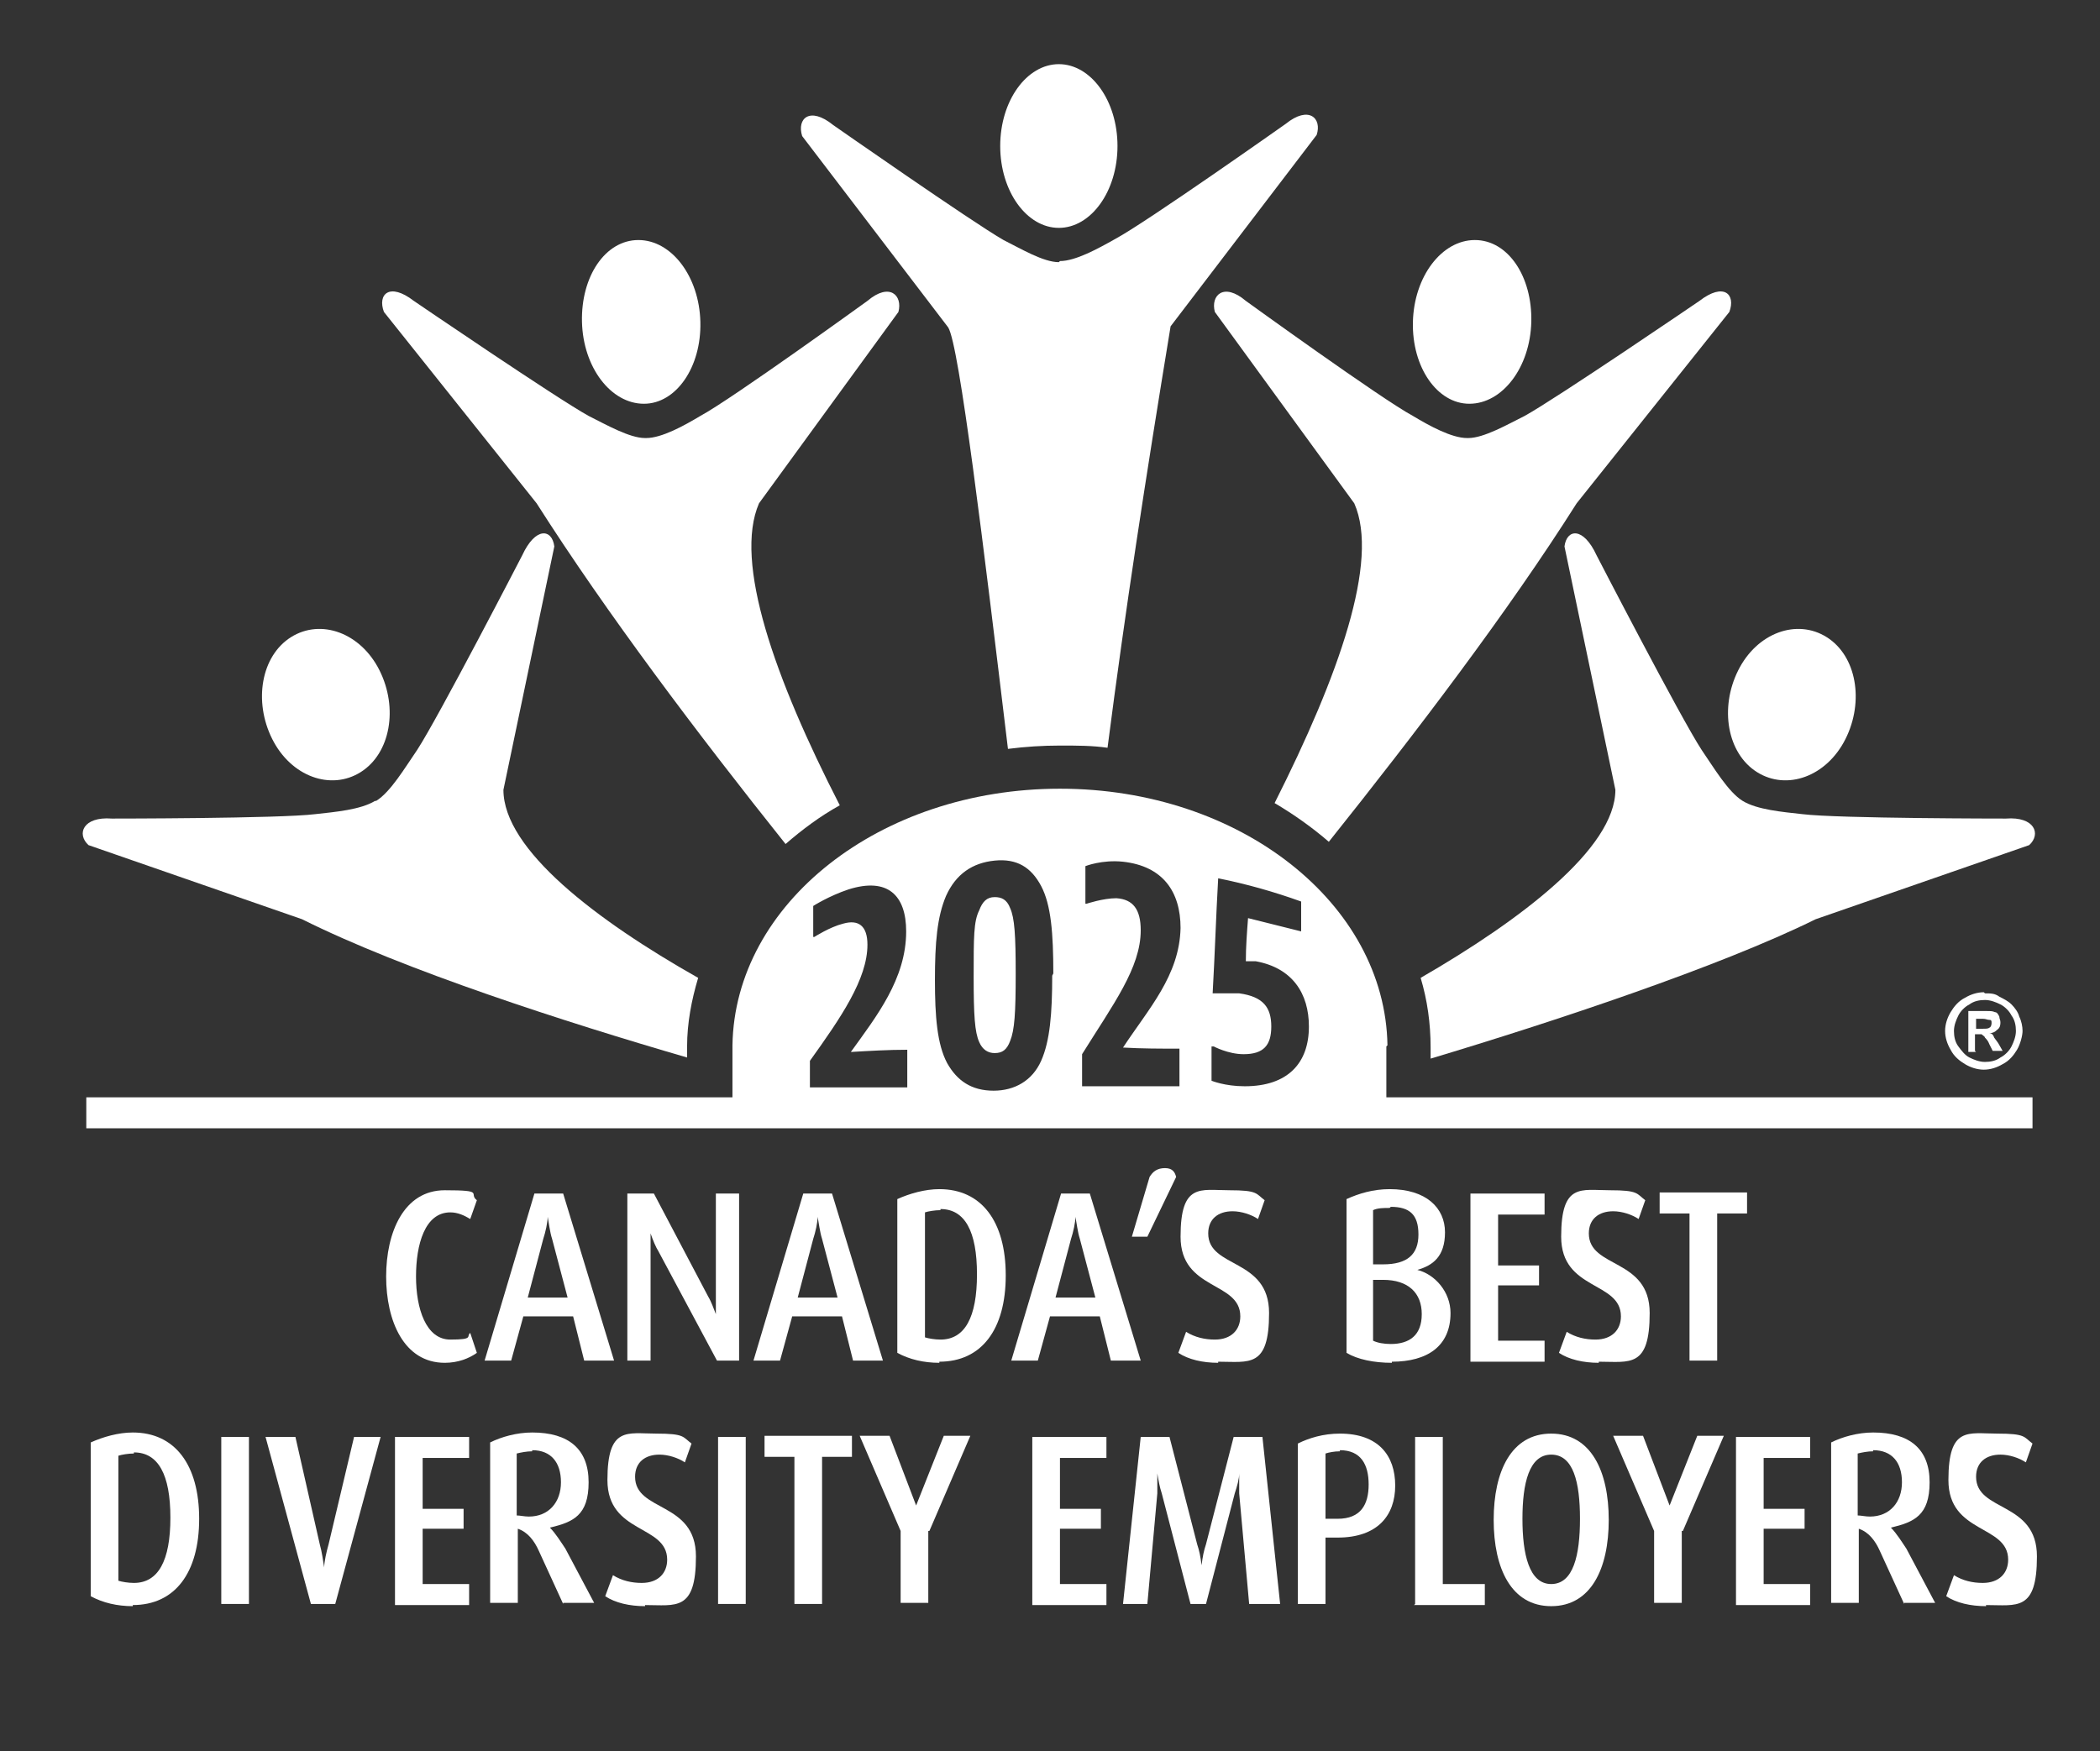
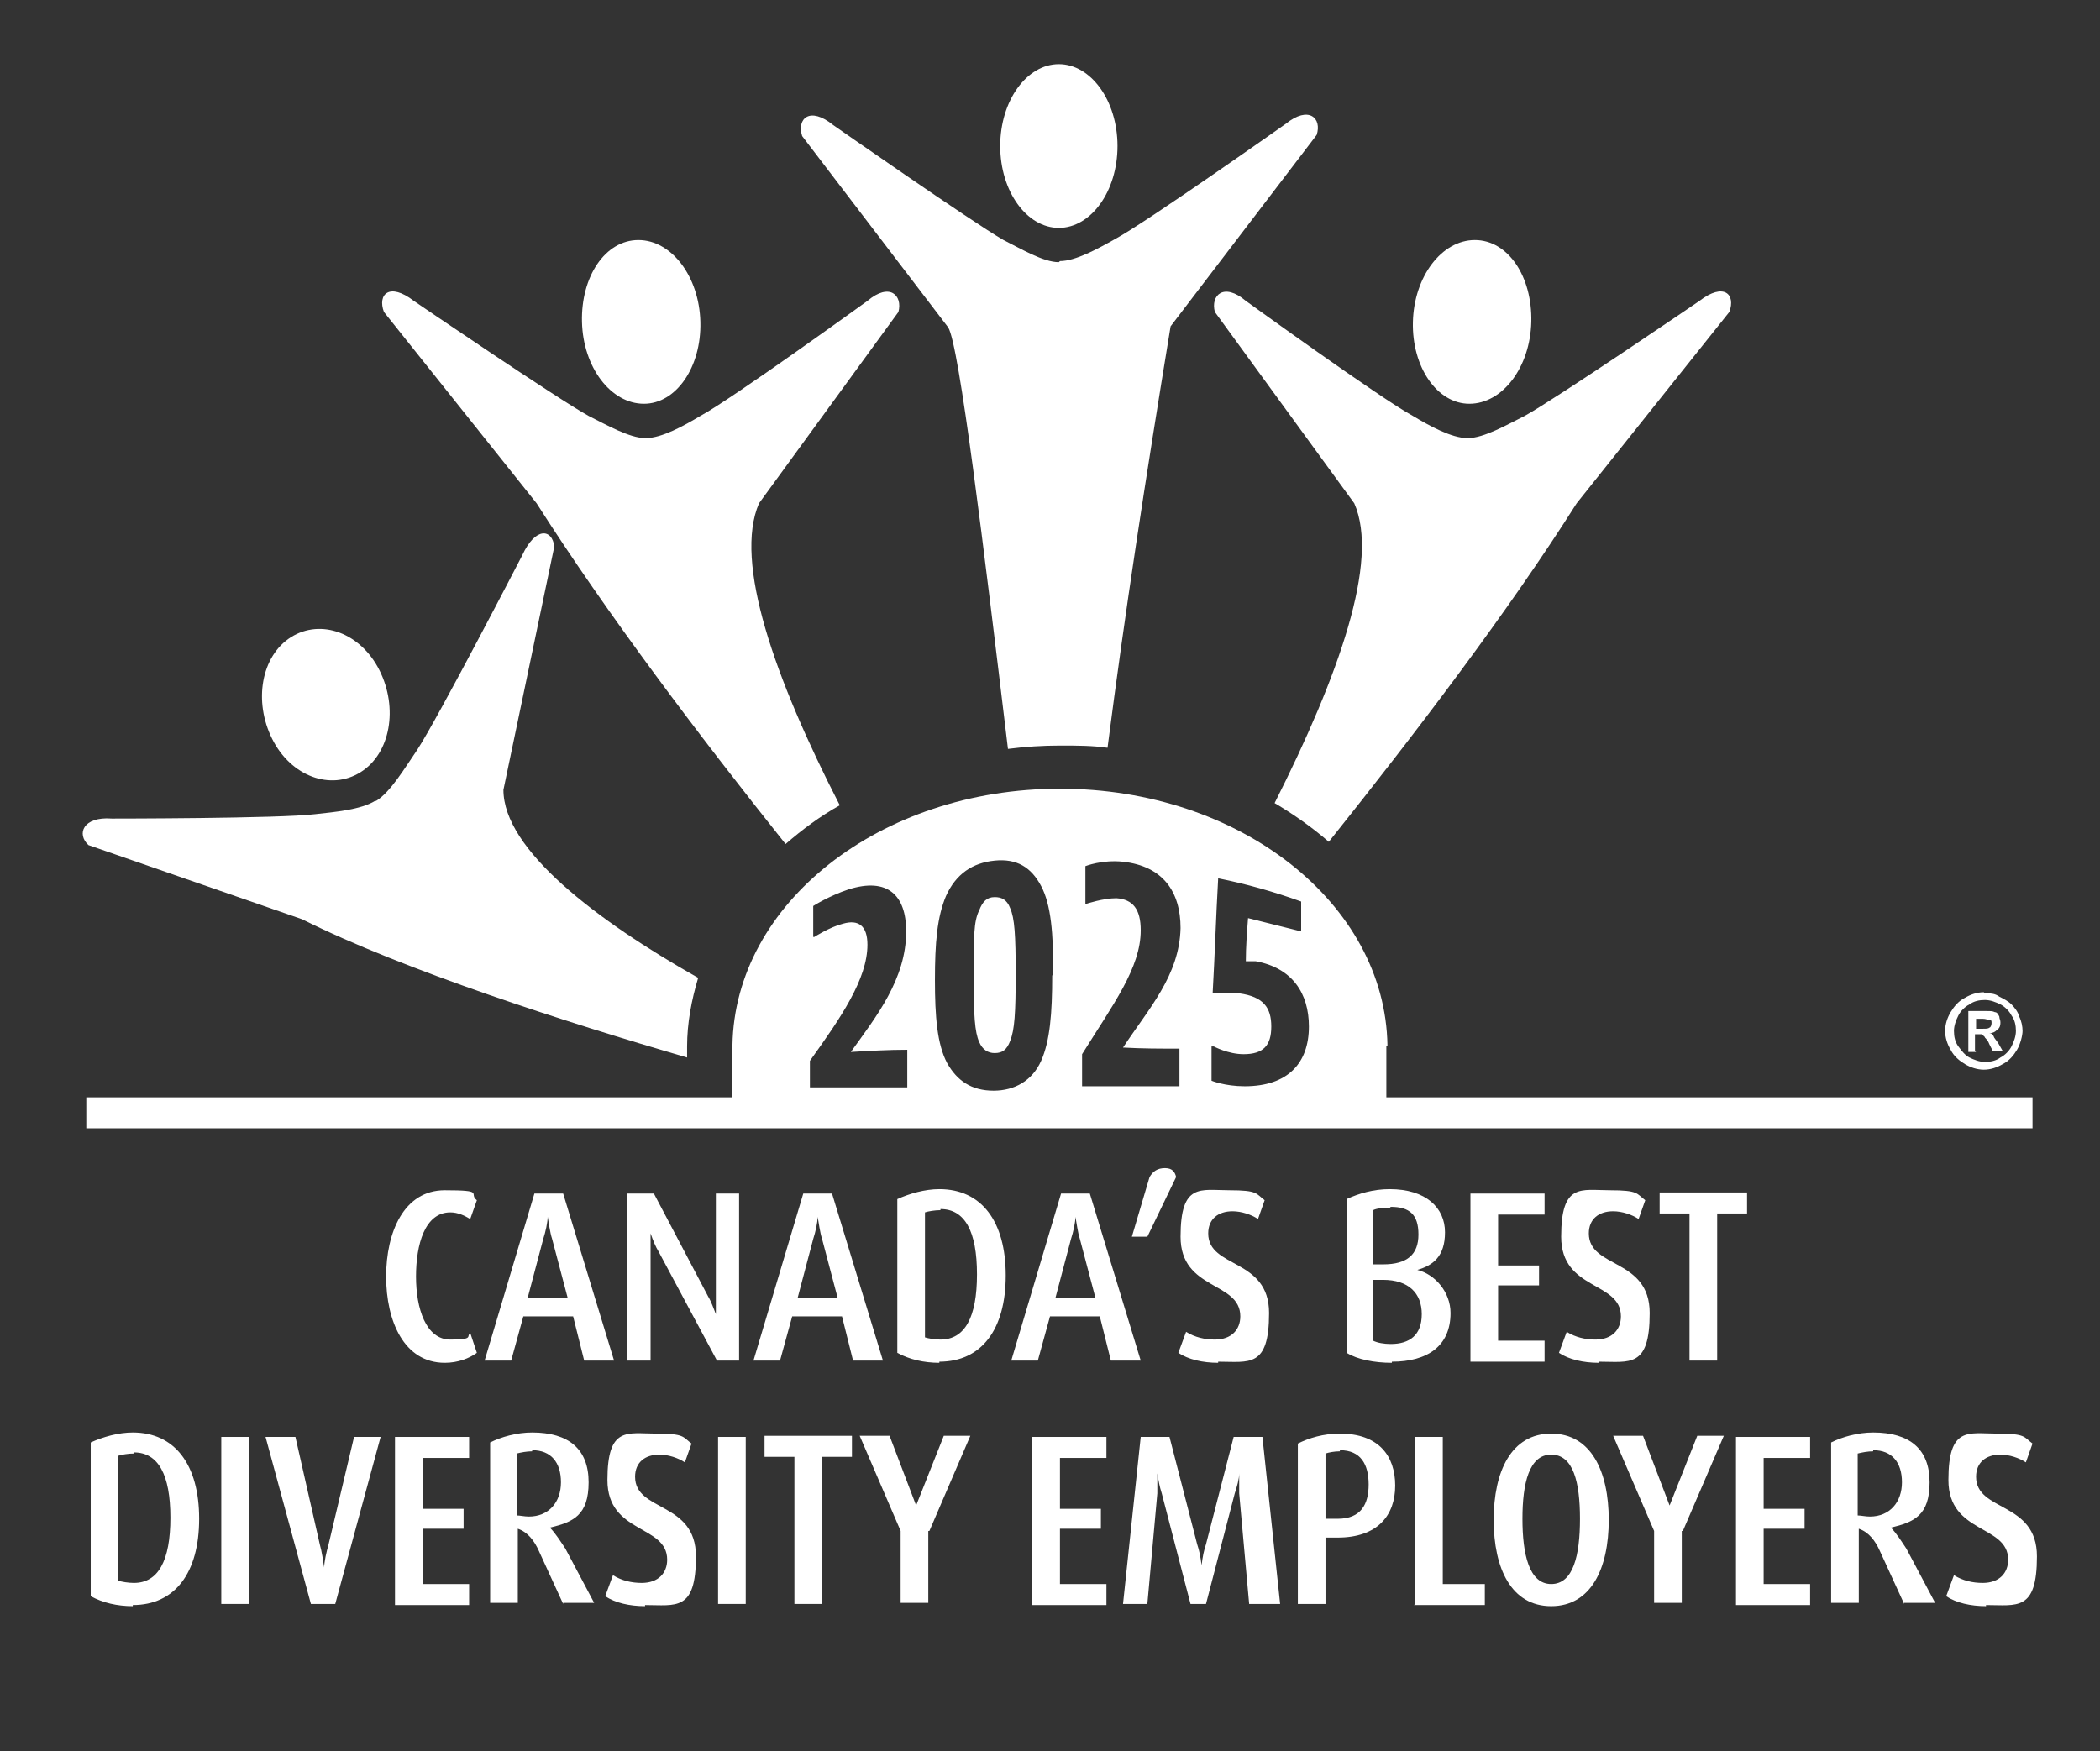
<svg xmlns="http://www.w3.org/2000/svg" version="1.1" viewBox="0 0 189.8 158.3">
  <rect x="0" y="0" width="189.8" height="158.3" fill="#333333" stroke="none" />
  <defs>
    <style>
      .cls-1 {
        fill-rule: evenodd;
      }

      .cls-1, .cls-2 {
        fill: #fff;
      }
    </style>
  </defs>
  <g>
    <g id="Layer_1">
      <path class="cls-1" d="M58.2,36.5c2.9,0,5.2-3.3,5.1-7.4-.1-4.1-2.6-7.4-5.6-7.4s-5.2,3.3-5.1,7.4c.1,4.1,2.6,7.4,5.6,7.4M58.3,39.6c-1.4,0-3.5-1.2-5.1-2-2.9-1.6-15.8-10.4-15.8-10.4-2.2-1.7-3.3-.6-2.7,1l13.8,17.3c6.3,9.9,14.6,20.9,22.5,30.8,1.5-1.3,3.1-2.5,4.9-3.5-5.9-11.5-9.6-22-7.3-27.3l12.6-17.3c.4-1.5-.8-2.7-2.8-1,0,0-12.3,8.9-15.1,10.4-1.5.9-3.5,2-4.9,2Z" />
      <path class="cls-1" d="M95.7,20.6c2.9,0,5.3-3.3,5.3-7.4,0-4.1-2.4-7.4-5.3-7.4s-5.3,3.3-5.3,7.4,2.4,7.4,5.3,7.4M95.7,23.7c-1.4,0-3.4-1.2-5-2-2.8-1.6-15.4-10.4-15.4-10.4-2.1-1.7-3.3-.6-2.8,1l13.2,17.3c1,1.6,3.2,19.8,5.4,38.1,1.6-.2,3.1-.3,4.7-.3s2.9,0,4.3.2c1.6-12.4,3.4-24.1,5.7-38.1l13.2-17.3c.5-1.5-.7-2.7-2.8-1,0,0-12.6,8.9-15.4,10.4-1.6.9-3.6,2-5,2Z" />
      <path class="cls-1" d="M32.6,69.8c2.7-1.7,3.4-5.8,1.7-9.2-1.7-3.4-5.3-4.7-8-3-2.7,1.7-3.4,5.8-1.7,9.2,1.7,3.4,5.3,4.7,8,3M33.9,72.4c-1.3.8-3.6,1-5.4,1.2-3.2.4-18.4.4-18.4.4-2.6-.2-3.2,1.4-2.1,2.4l19.3,6.7c9.2,4.6,23.8,9.3,34.8,12.5v-1c0-2.1.4-4.2,1-6.2-9.2-5.2-17.6-11.6-17.6-17l4.6-22c-.2-1.6-1.7-1.8-2.9.8,0,0-7.6,14.7-9.5,17.6-1.1,1.6-2.4,3.8-3.7,4.6Z" />
      <path class="cls-1" d="M132.8,36.5c-2.9,0-5.2-3.3-5.1-7.4.1-4.1,2.6-7.4,5.6-7.4s5.2,3.3,5.1,7.4c-.1,4.1-2.6,7.4-5.6,7.4M132.7,39.6c1.4,0,3.5-1.2,5.1-2,2.9-1.6,15.8-10.4,15.8-10.4,2.2-1.7,3.3-.6,2.7,1l-13.8,17.3c-6.2,9.8-14.5,20.7-22.4,30.6-1.5-1.3-3.2-2.5-4.9-3.5,5.8-11.5,9.5-21.9,7.2-27.1l-12.6-17.3c-.4-1.5.8-2.7,2.8-1,0,0,12.3,8.9,15.1,10.4,1.5.9,3.5,2,4.9,2Z" />
-       <path class="cls-1" d="M158.8,69.8c-2.7-1.7-3.4-5.8-1.7-9.2,1.7-3.4,5.3-4.7,8-3,2.7,1.7,3.4,5.8,1.7,9.2-1.7,3.4-5.3,4.7-8,3M157.5,72.4c1.3.8,3.6,1,5.4,1.2,3.2.4,18.4.4,18.4.4,2.6-.2,3.2,1.4,2.1,2.4l-19.3,6.7c-8.7,4.3-23.8,9.3-34.8,12.6v-1c0-2.2-.3-4.3-.9-6.3,9-5.2,17.6-11.7,17.6-17l-4.6-22c.2-1.6,1.7-1.8,2.9.8,0,0,7.6,14.7,9.5,17.6,1.1,1.6,2.4,3.8,3.7,4.6Z" />
      <rect class="cls-2" x="7.8" y="99.2" width="175.9" height="2.8" />
      <g>
        <path class="cls-2" d="M40.2,123.2c-3.7,0-5.3-3.8-5.3-7.8s1.6-7.8,5.3-7.8,2.1.3,2.9.9l-.6,1.7c-.5-.3-1.1-.6-1.8-.6-2.3,0-3.1,2.9-3.1,5.8s.9,5.7,3.1,5.7,1.4-.3,1.8-.6l.6,1.8c-.7.5-1.7.9-2.9.9Z" />
        <path class="cls-2" d="M52.8,123l-1-4h-4.5l-1.1,4h-2.4l4.5-15.1h2.6l4.6,15.1h-2.7ZM49.9,112c-.2-.6-.3-1.5-.4-2h0c0,.5-.2,1.4-.4,2l-1.4,5.3h3.6l-1.4-5.3Z" />
        <path class="cls-2" d="M64.8,123l-5.3-9.9c-.2-.3-.5-1-.7-1.6h0c0,.6,0,1.3,0,1.8v9.7h-2.1v-15.1h2.4l4.9,9.3c.3.5.5,1.1.7,1.6h0c0-.6,0-1.1,0-1.8v-9.1h2.1v15.1h-2Z" />
        <path class="cls-2" d="M77.1,123l-1-4h-4.5l-1.1,4h-2.4l4.5-15.1h2.6l4.6,15.1h-2.7ZM74.3,112c-.2-.6-.3-1.5-.4-2h0c0,.5-.2,1.4-.4,2l-1.4,5.3h3.6l-1.4-5.3Z" />
        <path class="cls-2" d="M84.9,123.2c-1.4,0-2.7-.3-3.8-.9v-13.9c1.1-.5,2.5-.9,3.8-.9,3.8,0,6,2.9,6,7.8s-2.2,7.8-6,7.8ZM85,109.4c-.5,0-1.1.1-1.4.2v11.3c.3.1.9.2,1.4.2,2.2,0,3.3-2,3.3-5.9s-1.1-5.9-3.3-5.9Z" />
        <path class="cls-2" d="M100.4,123l-1-4h-4.5l-1.1,4h-2.4l4.5-15.1h2.6l4.6,15.1h-2.7ZM97.6,112c-.2-.6-.3-1.5-.4-2h0c0,.5-.2,1.4-.4,2l-1.4,5.3h3.6l-1.4-5.3Z" />
        <path class="cls-2" d="M103.6,111.8h-1.3l1.6-5.4c.3-.5.7-.8,1.4-.8s.9.4,1,.8l-2.6,5.4Z" />
        <path class="cls-2" d="M110.1,123.2c-1.4,0-2.7-.3-3.6-.9l.7-1.9c.8.5,1.7.7,2.6.7,1.5,0,2.3-.9,2.3-2.1,0-3.2-5.4-2.3-5.4-7.2s1.8-4.2,4.4-4.2,2.4.3,3.2.9l-.6,1.7c-.6-.4-1.5-.7-2.3-.7-1.3,0-2.2.7-2.2,2,0,3.2,5.5,2.2,5.5,7.2s-1.8,4.4-4.6,4.4Z" />
        <path class="cls-2" d="M125.8,123.2c-1.6,0-3.1-.3-4.1-.9v-13.9c1.1-.5,2.4-.9,3.9-.9,3.3,0,5,1.7,5,3.9s-1.1,3-2.5,3.4h0c1.6.4,3,2,3,3.9,0,3-2.1,4.4-5.3,4.4ZM125.6,109.2c-.5,0-1.1,0-1.5.2v4.9h.9c2.2,0,3.2-.9,3.2-2.7s-.8-2.5-2.5-2.5ZM125,115.7h-.9v5.5c.4.2,1,.3,1.6.3,1.7,0,2.8-.8,2.8-2.7s-1.2-3.1-3.5-3.1Z" />
        <path class="cls-2" d="M132.9,123v-15.1h6.7v1.9h-4.2v4.6h3.7v1.8h-3.7v5h4.2v1.9h-6.7Z" />
        <path class="cls-2" d="M144.5,123.2c-1.4,0-2.7-.3-3.6-.9l.7-1.9c.8.5,1.7.7,2.6.7,1.5,0,2.3-.9,2.3-2.1,0-3.2-5.4-2.3-5.4-7.2s1.8-4.2,4.4-4.2,2.4.3,3.2.9l-.6,1.7c-.6-.4-1.5-.7-2.3-.7-1.3,0-2.2.7-2.2,2,0,3.2,5.5,2.2,5.5,7.2s-1.8,4.4-4.6,4.4Z" />
        <path class="cls-2" d="M155.2,109.7v13.3h-2.5v-13.3h-2.7v-1.9h7.9v1.9h-2.7Z" />
        <path class="cls-2" d="M12,145.2c-1.4,0-2.7-.3-3.8-.9v-13.9c1.1-.5,2.5-.9,3.8-.9,3.8,0,6,2.9,6,7.8s-2.2,7.8-6,7.8ZM12.1,131.4c-.5,0-1.1.1-1.4.2v11.3c.3.1.9.2,1.4.2,2.2,0,3.3-2,3.3-5.9s-1.1-5.9-3.3-5.9Z" />
        <path class="cls-2" d="M20,145v-15.1h2.5v15.1h-2.5Z" />
        <path class="cls-2" d="M30.3,145h-2.2l-4.1-15.1h2.7l2.2,9.7c.2.7.3,1.5.4,2.1h0c0-.5.2-1.4.4-2.1l2.3-9.7h2.4l-4.1,15.1Z" />
        <path class="cls-2" d="M35.7,145v-15.1h6.7v1.9h-4.2v4.6h3.7v1.8h-3.7v5h4.2v1.9h-6.7Z" />
        <path class="cls-2" d="M50.9,145l-2.2-4.8c-.4-.9-1-1.7-1.9-2v6.7h-2.5v-14.5c1-.5,2.4-.9,3.8-.9,3.3,0,5.1,1.5,5.1,4.5s-1.4,3.6-3.5,4.1h0c.5.5,1,1.3,1.4,1.9l2.6,4.9h-2.8ZM48.1,131.2c-.5,0-1,.1-1.4.2v5.6c.3,0,.7.1,1.1.1,1.8,0,2.9-1.3,2.9-3.1s-.9-2.9-2.6-2.9Z" />
        <path class="cls-2" d="M58.3,145.2c-1.4,0-2.7-.3-3.6-.9l.7-1.9c.8.5,1.7.7,2.6.7,1.5,0,2.3-.9,2.3-2.1,0-3.2-5.4-2.3-5.4-7.2s1.8-4.2,4.4-4.2,2.4.3,3.2.9l-.6,1.7c-.6-.4-1.5-.7-2.3-.7-1.3,0-2.2.7-2.2,2,0,3.2,5.5,2.2,5.5,7.2s-1.8,4.4-4.6,4.4Z" />
        <path class="cls-2" d="M64.9,145v-15.1h2.5v15.1h-2.5Z" />
        <path class="cls-2" d="M74.3,131.7v13.3h-2.5v-13.3h-2.7v-1.9h7.9v1.9h-2.7Z" />
        <path class="cls-2" d="M83.9,138.4v6.5h-2.5v-6.5l-3.7-8.6h2.7l2.4,6.3h0l2.5-6.3h2.4l-3.7,8.6Z" />
        <path class="cls-2" d="M93.3,145v-15.1h6.7v1.9h-4.2v4.6h3.7v1.8h-3.7v5h4.2v1.9h-6.7Z" />
        <path class="cls-2" d="M112.9,145l-.9-10c0-.6,0-1.2,0-1.8h0c0,.5-.2,1.2-.4,1.8l-2.6,10h-1.4l-2.6-10c-.2-.6-.3-1.2-.4-1.8h0c0,.6,0,1.4,0,1.8l-.9,10h-2.2l1.6-15.1h2.6l2.5,9.7c.2.6.3,1.1.4,1.9h0c.1-.8.2-1.3.4-1.9l2.5-9.7h2.6l1.6,15.1h-2.4Z" />
        <path class="cls-2" d="M120.9,139c-.4,0-.8,0-1.1,0v6h-2.5v-14.5c1-.5,2.3-.9,3.8-.9,3.5,0,5,2,5,4.7s-1.6,4.7-5.2,4.7ZM121.1,131.2c-.5,0-1,.1-1.3.2v5.9c.3,0,.7,0,1.1,0,2.1,0,2.8-1.3,2.8-3.1s-.7-3.1-2.6-3.1Z" />
        <path class="cls-2" d="M127.9,145v-15.1h2.5v13.3h3.8v1.9h-6.4Z" />
        <path class="cls-2" d="M140.2,145.2c-3.6,0-5.2-3.4-5.2-7.8s1.6-7.8,5.2-7.8,5.2,3.4,5.2,7.8-1.6,7.8-5.2,7.8ZM140.2,131.5c-2,0-2.6,2.6-2.6,5.8s.6,5.9,2.6,5.9,2.6-2.6,2.6-5.9-.6-5.8-2.6-5.8Z" />
        <path class="cls-2" d="M152,138.4v6.5h-2.5v-6.5l-3.7-8.6h2.7l2.4,6.3h0l2.5-6.3h2.4l-3.7,8.6Z" />
        <path class="cls-2" d="M156.9,145v-15.1h6.7v1.9h-4.2v4.6h3.7v1.8h-3.7v5h4.2v1.9h-6.7Z" />
        <path class="cls-2" d="M172.1,145l-2.2-4.8c-.4-.9-1-1.7-1.9-2v6.7h-2.5v-14.5c1-.5,2.4-.9,3.8-.9,3.3,0,5.1,1.5,5.1,4.5s-1.4,3.6-3.5,4.1h0c.5.5,1,1.3,1.4,1.9l2.6,4.9h-2.8ZM169.3,131.2c-.5,0-1,.1-1.4.2v5.6c.3,0,.7.1,1.1.1,1.8,0,2.9-1.3,2.9-3.1s-.9-2.9-2.6-2.9Z" />
        <path class="cls-2" d="M179.5,145.2c-1.4,0-2.7-.3-3.6-.9l.7-1.9c.8.5,1.7.7,2.6.7,1.5,0,2.3-.9,2.3-2.1,0-3.2-5.4-2.3-5.4-7.2s1.8-4.2,4.4-4.2,2.4.3,3.2.9l-.6,1.7c-.6-.4-1.5-.7-2.3-.7-1.3,0-2.2.7-2.2,2,0,3.2,5.5,2.2,5.5,7.2s-1.8,4.4-4.6,4.4Z" />
      </g>
      <path class="cls-1" d="M125.3,94.6c0,1.8,0,3.6,0,5.3l-59.1-.2c0-1.7,0-3.5,0-5.2.2-12.8,13.3-23.2,29.6-23.2s29.4,10.4,29.6,23.2M82,94.9c-1.7,0-3.4.1-5.1.2,2.3-3.2,5-6.6,5-10.9,0-3.3-1.7-4.9-5.2-3.8-1.8.6-3.2,1.5-3.2,1.5,0,.9,0,1.8,0,2.8,0,0,0,0,.1,0,0,0,1.4-.9,2.6-1.2,1.4-.4,2.2.2,2.2,1.9,0,3.1-2.4,6.6-5.2,10.5v2.4c2.9,0,5.9,0,8.8,0,0-1.1,0-2.2,0-3.3ZM95.2,88c0-3.6-.2-6.2-1.1-7.9-.9-1.7-2.2-2.5-4.2-2.3-2,.2-3.5,1.2-4.4,3.2-.8,1.9-1,4.2-1,7.6,0,3.3.2,5.8,1.1,7.5.9,1.6,2.2,2.5,4.2,2.5,1.9,0,3.5-.9,4.3-2.7.8-1.8,1-4.3,1-7.7ZM91.8,88c0,3.6-.1,5.1-.5,6.1-.3.8-.7,1.1-1.4,1.1-.6,0-1.1-.3-1.4-1-.4-.9-.5-2.4-.5-5.9,0-3.6,0-5,.5-6,.3-.8.7-1.2,1.4-1.2.6,0,1.1.2,1.4,1,.4.9.5,2.4.5,6ZM106.6,94.8c-1.7,0-3.4,0-5.1-.1,2.3-3.5,5.1-6.5,5.2-10.8,0-3.3-1.6-5.6-5.2-6-1.9-.2-3.4.4-3.4.4,0,1.1,0,2.3,0,3.4,0,0,0,0,.1,0,0,0,1.5-.5,2.7-.5,1.5.1,2.2,1,2.2,2.9,0,3.4-2.5,6.7-5.3,11.2,0,1,0,1.9,0,2.9,2.9,0,5.9,0,8.8,0,0-1.1,0-2.2,0-3.4ZM117.6,84.3c0-.9,0-1.9,0-2.8-2.5-.9-5-1.6-7.5-2.1-.2,3.5-.3,6.9-.5,10.4,0,0,.1,0,.2,0,0,0,1.2,0,2.2,0,2.2.3,2.9,1.3,2.9,3,0,1.7-.7,2.5-2.5,2.5-1.4,0-2.7-.7-2.7-.7,0,0-.1,0-.2,0,0,1,0,2.1,0,3.1,0,0,1.2.5,3,.5,3.9,0,5.8-2.1,5.8-5.4,0-3-1.5-5.3-4.8-5.9-.5,0-.9,0-.9,0,0-1.3.1-2.6.2-3.9,1.6.4,3.2.8,4.8,1.2Z" />
      <path class="cls-2" d="M179.4,89.8c.5,0,.9,0,1.3.3.4.2.8.4,1.1.7s.6.7.7,1.1c.2.4.3.9.3,1.3s-.2,1.2-.5,1.7c-.3.5-.7,1-1.3,1.3-.5.3-1.1.5-1.7.5s-1.2-.2-1.7-.5c-.5-.3-1-.7-1.3-1.3-.3-.5-.5-1.1-.5-1.7s.2-1.2.5-1.7c.3-.5.7-1,1.3-1.3.5-.3,1.1-.5,1.7-.5ZM179.4,90.4c-.5,0-1,.1-1.4.4-.4.2-.8.6-1,1-.2.4-.4.9-.4,1.4s.1,1,.4,1.4c.3.4.6.8,1,1,.4.2.9.4,1.4.4s1-.1,1.4-.4c.4-.2.8-.6,1-1,.2-.4.4-.9.4-1.4s-.1-1-.4-1.4c-.2-.4-.6-.8-1-1-.4-.2-.9-.4-1.4-.4ZM178.6,95.1h-.7v-3.7h1.7c.3,0,.5,0,.7.1.2,0,.3.2.4.4,0,.2.1.3.1.5s0,.5-.3.7c-.2.2-.4.3-.7.3.2,0,.3.1.4.3,0,.1.2.3.4.6l.4.7h-.9l-.3-.6c-.1-.3-.3-.5-.4-.6,0-.1-.2-.2-.3-.3,0,0-.2,0-.4,0h-.2v1.5ZM178.6,92v1h.6c.3,0,.5,0,.6-.1.1,0,.2-.2.2-.4s0-.3-.2-.3-.3-.1-.6-.1h-.7Z" />
    </g>
  </g>
</svg>